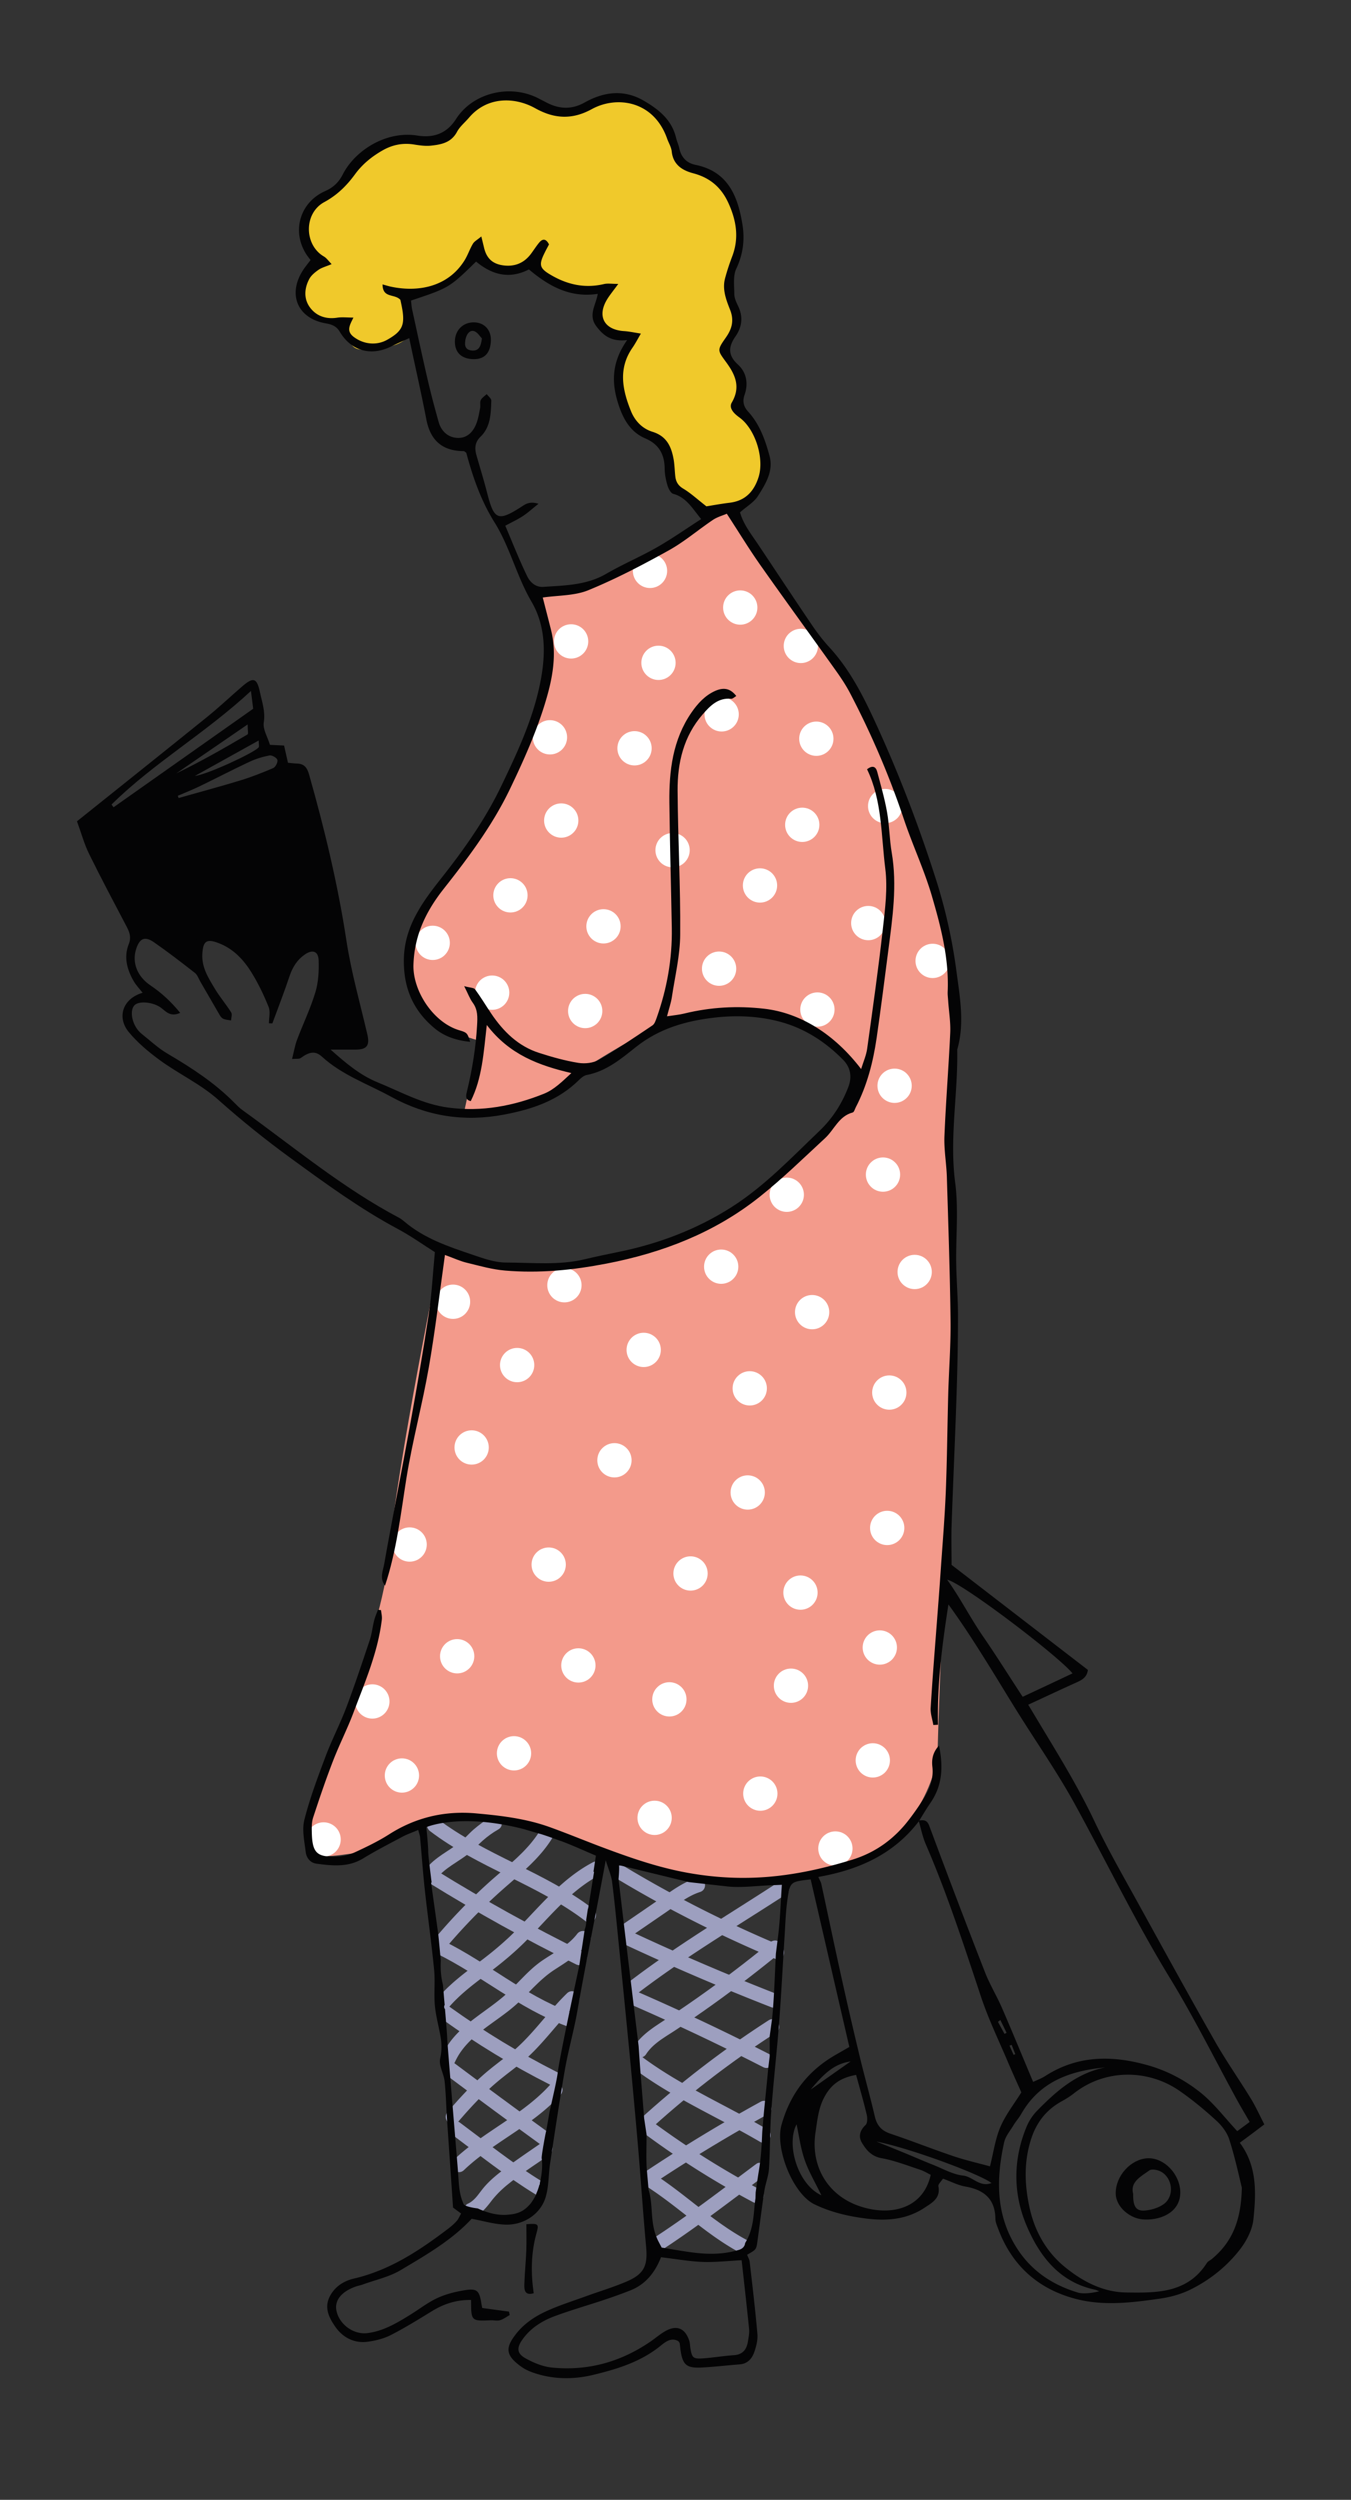
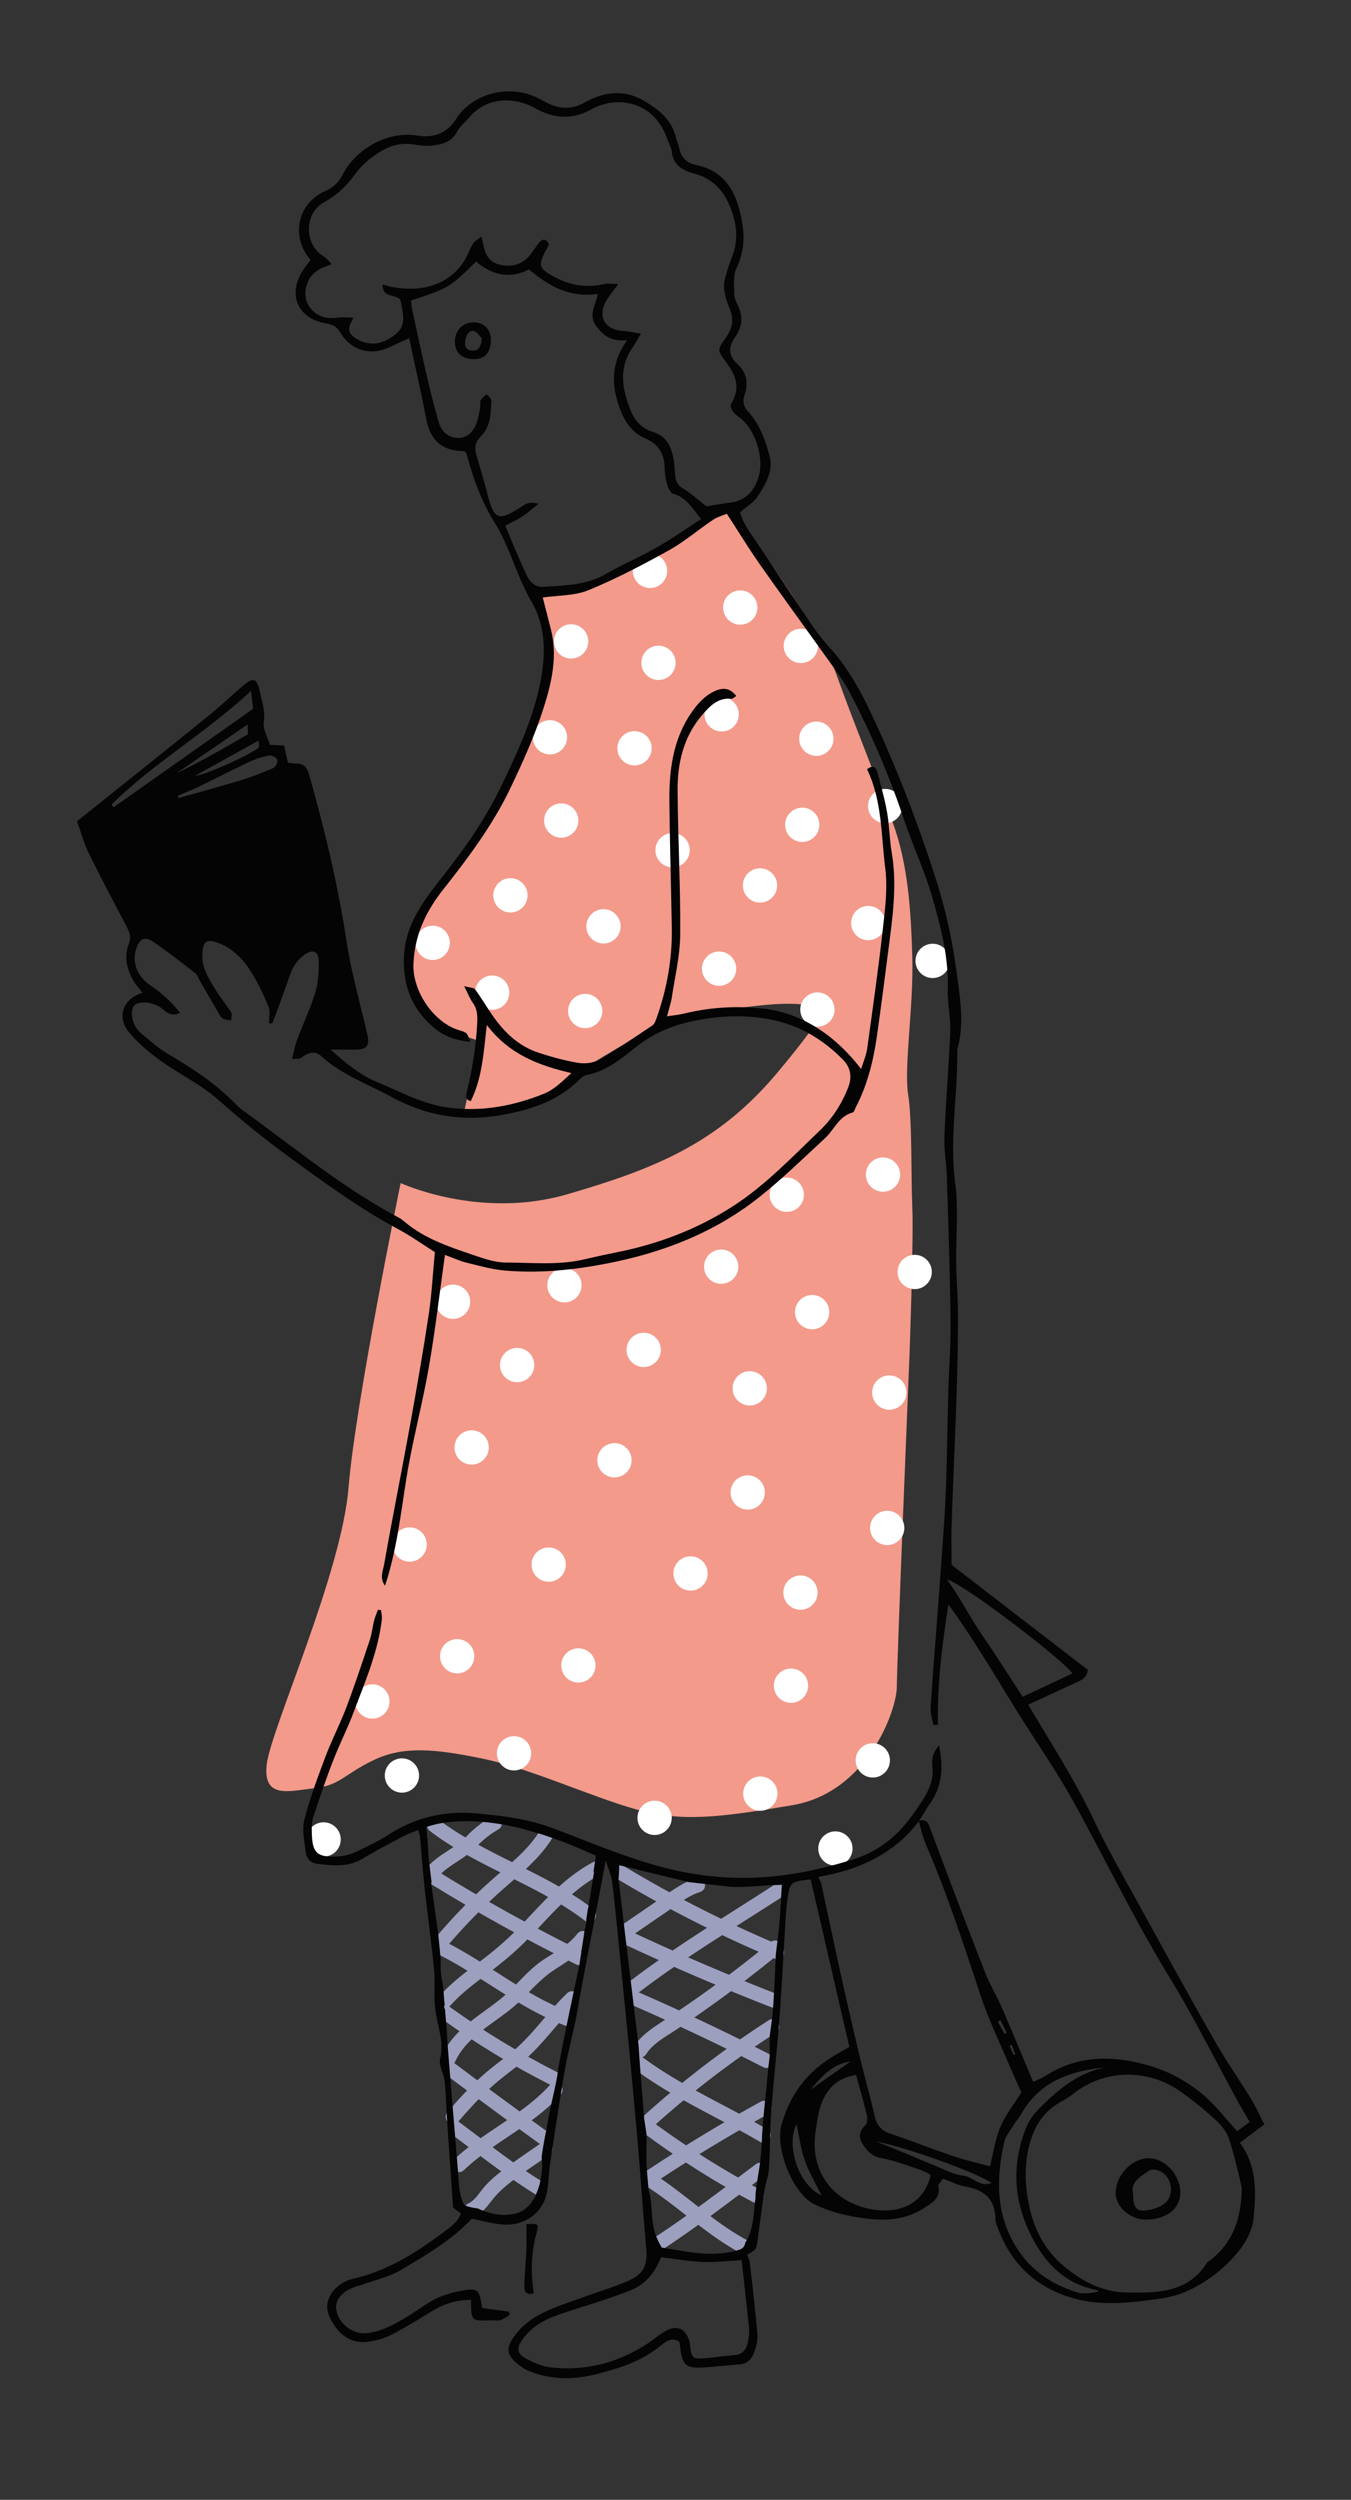
<svg xmlns="http://www.w3.org/2000/svg" width="212" height="392">
  <rect width="100%" height="100%" fill="#333333" stroke="none" />
  <g fill="none" fill-rule="evenodd">
    <g transform="translate(-667 -417)" fill-rule="nonzero">
-       <path d="M751.09 510.28s10.18-.44 16.59-5.09c6.41-4.65 13.94-8.41 13.94-8.41s4.2 7.52 6.41 10.18c2.21 2.65 14.16 19.02 16.59 25.88 2.43 6.86 6.41 16.59 8.85 23.23 2.43 6.64 2.88 13.71 3.1 21.23.22 7.52-1.33 17.25-.66 21.46.66 4.2.44 12.61.66 17.7.22 5.09-.44 23.23-.44 23.23s-1.99 48.22-1.99 51.98c0 3.76-4.65 16.59-16.37 18.58-11.72 1.99-17.47 2.65-24.55.66-7.08-1.99-16.59-6.41-24.11-7.96-7.52-1.55-12.39-1.99-17.03.22-4.64 2.21-5.31 3.98-9.29 4.42-3.98.44-8.18 1.77-7.52-3.76.66-5.53 11.72-29.86 12.83-43.35 1.11-13.49 8.18-47.78 8.18-47.78s12.39 5.75 26.1 1.77 23.67-7.96 32.96-19.02c9.29-11.06 6.41-9.68 6.41-9.68S795.34 572 771 577.31c0 0-13.27 7.3-13.94 8.63-.66 1.33-6.86 4.87-10.84 5.31-3.98.44-6.41.22-6.41.22l2.43-11.28s-11.5-2.43-11.5-12.61c0 0-.44-7.08 4.87-11.06 5.31-3.98 11.72-17.47 13.71-23.23 1.99-5.76 4.42-9.51 3.98-14.38-.45-4.87-2.21-8.63-2.21-8.63z" fill="#F39A8B" />
-       <path d="M786.7 491.48s0 5.53-5.09 5.31c-5.09-.22-5.09 1.33-7.3-1.99-2.21-3.32-.66-3.32-3.1-6.86-2.43-3.54-5.31-2.43-5.97-5.53-.66-3.1-1.99-8.41-.22-10.62l1-1.99s-3.76 1.33-4.31-1.22c-.55-2.55-.66-4.87-.33-5.53.33-.66-1.55.11-4.53-1-2.99-1.11-6.3-3.65-6.3-3.65s-.77 1.88-3.65.88c-2.88-1-4.98-2.1-4.98-2.1s-2.1 2.65-4.09 3.65c-1.99 1-7.19 2.76-7.19 2.76l.88 5.64s-1.22 1.99-3.87 2.1c-2.65.11-4.76 1.44-5.75-.77-1-2.21-.88-2.43-2.21-2.99-1.33-.55-6.08-.66-5.31-4.76.77-4.1 2.32-4.87 2.32-4.87s-3.54-4.31-1.77-6.41c1.77-2.1 2.65-3.76 4.87-5.09 2.21-1.33 3.98-4.98 4.53-5.2.55-.22 1.22-2.21 4.87-2.32 3.65-.11 5.42 1 7.85-.88 2.43-1.88 3.43-4.76 5.53-5.09 2.1-.33 3.54-1.77 6.41-.66 2.88 1.11 5.31 2.88 8.29 1.99 2.99-.88 4.42-2.32 6.86-1.99 2.44.33 5.97 2.43 5.97 2.43l2.76 5.09s-1 1.44 1.33 2.54c2.32 1.11 4.98 1.77 6.19 3.76 1.22 1.99 2.99 4.31 2.99 6.41 0 2.1-1.66 5.64-1.77 7.19-.11 1.55.22 4.87.55 6.3.33 1.44-.44 2.32-.77 3.65s-.55 2.43.44 4.31c1 1.88 1.77 1.44 1.44 3.54-.33 2.1-1.33 1.99-.22 3.65s2.99 3.65 2.99 3.65l.66 6.67z" fill="#F0C92B" />
+       <path d="M751.09 510.28s10.18-.44 16.59-5.09c6.41-4.65 13.94-8.41 13.94-8.41c2.21 2.65 14.16 19.02 16.59 25.88 2.43 6.86 6.41 16.59 8.85 23.23 2.43 6.64 2.88 13.71 3.1 21.23.22 7.52-1.33 17.25-.66 21.46.66 4.2.44 12.61.66 17.7.22 5.09-.44 23.23-.44 23.23s-1.99 48.22-1.99 51.98c0 3.76-4.65 16.59-16.37 18.58-11.72 1.99-17.47 2.65-24.55.66-7.08-1.99-16.59-6.41-24.11-7.96-7.52-1.55-12.39-1.99-17.03.22-4.64 2.21-5.31 3.98-9.29 4.42-3.98.44-8.18 1.77-7.52-3.76.66-5.53 11.72-29.86 12.83-43.35 1.11-13.49 8.18-47.78 8.18-47.78s12.39 5.75 26.1 1.77 23.67-7.96 32.96-19.02c9.29-11.06 6.41-9.68 6.41-9.68S795.34 572 771 577.31c0 0-13.27 7.3-13.94 8.63-.66 1.33-6.86 4.87-10.84 5.31-3.98.44-6.41.22-6.41.22l2.43-11.28s-11.5-2.43-11.5-12.61c0 0-.44-7.08 4.87-11.06 5.31-3.98 11.72-17.47 13.71-23.23 1.99-5.76 4.42-9.51 3.98-14.38-.45-4.87-2.21-8.63-2.21-8.63z" fill="#F39A8B" />
      <path d="M713.98 537.99l6.3 22.73 3.65 19.08-9.95 1.66 3.65-10.78s1.16-6.14-1.33-5.14-3.98 2.49-4.81 4.81c-.83 2.32-1.82 4.65-1.82 4.65s-1.16-4.65-3.15-6.64c-1.99-1.99-3.65-4.31-5.47-4.31-1.82 0-3.32.5-3.15 2.32.17 1.82.17 2.82.17 2.82l-6.64-5.31-2.49-.33-8.13-16.09 2.99-1.99 15.59-3.65 12.11-4.15 2.48.32z" fill="#040405" />
      <circle fill="#FFF" cx="738.74" cy="676.72" r="2.69" />
      <circle fill="#FFF" cx="725.43" cy="683.81" r="2.69" />
      <circle fill="#FFF" cx="747.66" cy="691.94" r="2.69" />
      <circle fill="#FFF" cx="753.1" cy="662.35" r="2.69" />
-       <circle fill="#FFF" cx="772.04" cy="683.48" r="2.69" />
      <circle fill="#FFF" cx="769.72" cy="702.06" r="2.69" />
      <circle fill="#FFF" cx="792.61" cy="666.74" r="2.69" />
      <circle fill="#FFF" cx="806.22" cy="656.6" r="2.69" />
      <circle fill="#FFF" cx="810.53" cy="616.46" r="2.69" />
      <circle fill="#FFF" cx="790.46" cy="604.35" r="2.69" />
      <circle fill="#FFF" cx="791.12" cy="681.34" r="2.69" />
      <circle fill="#FFF" cx="803.96" cy="693.05" r="2.69" />
      <circle fill="#FFF" cx="798.09" cy="706.87" r="2.69" />
      <circle fill="#FFF" cx="786.31" cy="698.26" r="2.69" />
      <circle fill="#FFF" cx="775.36" cy="663.74" r="2.69" />
      <circle fill="#FFF" cx="757.76" cy="678.16" r="2.69" />
      <circle fill="#FFF" cx="741.01" cy="643.98" r="2.69" />
      <circle fill="#FFF" cx="731.28" cy="659.2" r="2.69" />
      <circle fill="#FFF" cx="730.07" cy="695.42" r="2.69" />
      <circle fill="#FFF" cx="717.78" cy="705.45" r="2.69" />
      <circle fill="#FFF" cx="763.42" cy="645.99" r="2.69" />
      <circle fill="#FFF" cx="784.33" cy="651.04" r="2.69" />
      <circle fill="#FFF" cx="768.01" cy="628.68" r="2.69" />
      <circle fill="#FFF" cx="748.15" cy="631.06" r="2.69" />
      <circle fill="#FFF" cx="755.57" cy="618.54" r="2.69" />
      <circle fill="#FFF" cx="738.09" cy="621.13" r="2.69" />
      <circle fill="#FFF" cx="806.55" cy="635.37" r="2.69" />
      <circle fill="#FFF" cx="780.17" cy="615.63" r="2.69" />
      <circle fill="#FFF" cx="794.44" cy="622.76" r="2.69" />
      <circle fill="#FFF" cx="784.65" cy="634.71" r="2.69" />
-       <circle fill="#FFF" cx="807.38" cy="587.26" r="2.69" />
      <circle fill="#FFF" cx="795.27" cy="575.31" r="2.69" />
      <circle fill="#FFF" cx="805.56" cy="601.19" r="2.69" />
      <circle fill="#FFF" cx="792.89" cy="546.34" r="2.69" />
      <circle fill="#FFF" cx="766.57" cy="534.34" r="2.69" />
      <circle fill="#FFF" cx="747.1" cy="557.4" r="2.69" />
      <circle fill="#FFF" cx="758.83" cy="575.54" r="2.69" />
      <circle fill="#FFF" cx="786.26" cy="555.85" r="2.69" />
      <circle fill="#FFF" cx="779.84" cy="568.9" r="2.69" />
      <circle fill="#FFF" cx="744.23" cy="572.66" r="2.69" />
      <circle fill="#FFF" cx="755.07" cy="545.67" r="2.69" />
      <circle fill="#FFF" cx="772.54" cy="550.32" r="2.69" />
      <circle fill="#FFF" cx="761.7" cy="562.26" r="2.69" />
      <circle fill="#FFF" cx="795.1" cy="532.84" r="2.69" />
      <circle fill="#FFF" cx="792.67" cy="518.29" r="2.69" />
      <circle fill="#FFF" cx="813.35" cy="567.68" r="2.69" />
      <circle fill="#FFF" cx="803.25" cy="561.75" r="2.69" />
      <circle fill="#FFF" cx="805.9" cy="543.4" r="2.69" />
      <circle fill="#FFF" cx="770.33" cy="520.94" r="2.69" />
      <circle fill="#FFF" cx="753.3" cy="532.62" r="2.69" />
      <circle fill="#FFF" cx="769" cy="506.52" r="2.69" />
      <circle fill="#FFF" cx="756.62" cy="517.58" r="2.69" />
      <circle fill="#FFF" cx="783.16" cy="512.27" r="2.69" />
      <circle fill="#FFF" cx="780.24" cy="529.02" r="2.69" />
      <circle fill="#FFF" cx="734.9" cy="564.85" r="2.69" />
-       <circle fill="#FFF" cx="805.06" cy="675.35" r="2.69" />
      <path d="M734.48 704.14c7.54 5.75 16.91 8.37 24.43 14.14 1.15.89 2.28-1.08 1.14-1.95-7.52-5.77-16.9-8.4-24.43-14.14-1.16-.88-2.29 1.08-1.14 1.95z" fill="#9D9FBF" />
      <path d="M735.48 711.59c1.36-1.68 3.35-2.6 5.03-3.89.82-.63 1.47-1.39 2.24-2.07.75-.66 1.57-1.26 2.44-1.75 1.27-.71.13-2.67-1.14-1.95-.98.55-1.88 1.23-2.73 1.96-.76.65-1.38 1.43-2.18 2.04-1.76 1.35-3.84 2.31-5.26 4.07-.38.47-.46 1.13 0 1.6.4.38 1.21.46 1.6-.01z" fill="#9D9FBF" />
      <path d="M734.39 712.3c7.46 4.61 15.14 8.87 23.01 12.74 1.3.64 2.45-1.31 1.14-1.95-7.87-3.87-15.55-8.13-23.01-12.74-1.24-.77-2.37 1.18-1.14 1.95zm1.11 11.03c6.96 3.42 12.93 8.62 20.25 11.33 1.37.51 1.96-1.68.6-2.18-7.12-2.64-12.94-7.77-19.71-11.1-1.3-.65-2.45 1.3-1.14 1.95zm.99 10.37c5.33 3.83 10.94 7.23 16.8 10.19 1.3.66 2.44-1.29 1.14-1.95-5.85-2.96-11.47-6.37-16.8-10.19-1.18-.85-2.31 1.11-1.14 1.95zm.67 8.79c4.88 3.65 9.79 7.26 14.72 10.84.5.36 1.26.08 1.55-.41.34-.57.09-1.19-.41-1.55-4.94-3.58-9.84-7.19-14.72-10.84-.49-.37-1.26-.08-1.55.41-.34.57-.08 1.18.41 1.55zm.83 9.28c4.25 3.16 8.42 6.51 12.95 9.28 1.24.76 2.38-1.19 1.14-1.95-4.52-2.77-8.7-6.12-12.95-9.28-.49-.36-1.26-.08-1.55.41-.33.57-.08 1.18.41 1.54z" fill="#9D9FBF" />
      <path d="M736.66 722.79c2.72-3.25 5.66-6.31 8.82-9.14 2.89-2.59 6.02-4.96 8.11-8.3.78-1.24-1.18-2.37-1.95-1.14-2.03 3.24-5.2 5.53-8 8.05a88.248 88.248 0 00-8.58 8.93c-.92 1.11.67 2.71 1.6 1.6zm.58 9.2c1.83-2.18 4.09-3.87 6.36-5.56 2.13-1.6 4.16-3.27 6.03-5.17 3.62-3.67 6.89-7.83 11.53-10.27 1.29-.68.15-2.63-1.14-1.95-4.7 2.47-8.08 6.61-11.72 10.35-1.91 1.96-3.97 3.69-6.17 5.33-2.31 1.72-4.62 3.45-6.49 5.67-.93 1.11.67 2.72 1.6 1.6zm1.17 8.32c1.92-4.19 6.47-6.12 9.72-9.1 1.98-1.81 3.6-3.85 5.88-5.33 2.02-1.31 4.02-2.52 5.49-4.46.88-1.16-1.08-2.29-1.95-1.14-1.44 1.9-3.71 2.93-5.62 4.27-2.21 1.56-3.82 3.7-5.85 5.46-3.36 2.89-7.69 4.93-9.62 9.15-.61 1.32 1.34 2.48 1.95 1.15zm17.57-10.74c-3.19 3.09-5.63 6.9-9.16 9.63-1.33 1.03-2.68 2.03-3.95 3.14-2.04 1.8-3.88 3.8-5.64 5.86-.94 1.1.65 2.71 1.6 1.6 1.76-2.06 3.61-4.07 5.64-5.86 1.23-1.08 2.54-2.05 3.83-3.06 3.57-2.77 6.04-6.59 9.27-9.72 1.06-1-.54-2.6-1.59-1.59zm-2.61 14.3c-4.33 4.82-10.51 7.38-15.17 11.83-1.06 1.01.55 2.6 1.6 1.6 4.66-4.44 10.83-6.99 15.17-11.83.96-1.08-.63-2.68-1.6-1.6zM752 753c-2.25 1.56-4.55 3.09-6.7 4.78-.96.76-1.86 1.58-2.62 2.54-.66.84-1.26 1.8-2.27 2.25-.56.25-.69 1.06-.41 1.55.34.57.99.66 1.55.41 1.09-.49 1.82-1.43 2.53-2.35.73-.95 1.57-1.79 2.5-2.55 2.07-1.69 4.36-3.15 6.56-4.68.5-.35.73-.99.41-1.55-.29-.49-1.04-.75-1.55-.4zm11.86-41.36c7.96 4.78 16.26 8.95 24.82 12.54 1.34.56 1.93-1.63.6-2.18A190.05 190.05 0 01765 709.69c-1.25-.75-2.39 1.2-1.14 1.95zm1.16 10.27c7.56 3.53 15.24 6.82 23.01 9.85 1.36.53 1.94-1.66.6-2.18-7.59-2.97-15.09-6.18-22.47-9.63-1.31-.6-2.46 1.35-1.14 1.96zm.6 9.26c7.15 3.1 14.2 6.43 21.13 9.98 1.29.66 2.44-1.29 1.14-1.95-6.94-3.55-13.99-6.88-21.13-9.98-1.32-.57-2.47 1.38-1.14 1.95zm1.04 10.36c6.08 4.51 13.07 7.51 19.58 11.32 1.26.74 2.4-1.22 1.14-1.95-6.5-3.81-13.5-6.81-19.58-11.32-1.17-.87-2.3 1.09-1.14 1.95zm.85 9.59a134.89 134.89 0 0017.63 11.19c1.28.68 2.43-1.27 1.14-1.95a134.89 134.89 0 01-17.63-11.19c-1.16-.88-2.29 1.08-1.14 1.95zm.98 8.75c5 3.21 9.26 7.47 14.5 10.31 1.28.69 2.42-1.26 1.14-1.95-5.25-2.83-9.5-7.1-14.5-10.31-1.22-.79-2.36 1.17-1.14 1.95z" fill="#9D9FBF" />
      <path d="M766.1 720.57l5.54-3.8c1.64-1.13 3.29-2.46 5.21-3.08 1.38-.44.79-2.62-.6-2.18-2.07.66-3.8 1.97-5.57 3.18-1.91 1.31-3.81 2.62-5.72 3.92-.5.35-.73.99-.41 1.55.3.5 1.05.75 1.55.41zm.72 9.19c7.45-5.73 15.63-10.57 23.5-15.68 1.22-.79.08-2.75-1.14-1.95-7.87 5.12-16.05 9.96-23.5 15.68-1.14.88-.01 2.84 1.14 1.95zm1.57 9.36c1.08-1.67 2.92-2.65 4.54-3.72 1.94-1.28 3.85-2.59 5.74-3.94 3.7-2.64 7.3-5.41 10.82-8.29 1.13-.92-.48-2.52-1.6-1.6a193.092 193.092 0 01-17.1 12.53c-1.66 1.08-3.26 2.19-4.35 3.88-.8 1.22 1.16 2.35 1.95 1.14zm.79 11.65c6.1-5.54 12.64-10.55 19.57-15.01 1.22-.79.09-2.74-1.14-1.95a153.61 153.61 0 00-20.02 15.36c-1.09.98.52 2.58 1.59 1.6zm.19 8.75a251.15 251.15 0 0118.13-10.99c1.28-.7.14-2.65-1.14-1.95-6.2 3.4-12.25 7.07-18.13 10.99-1.2.8-.07 2.76 1.14 1.95zm1.41 10.35c5.53-3.6 10.76-7.66 16.06-11.6.49-.37.73-.97.41-1.55-.28-.49-1.06-.77-1.55-.41-5.29 3.94-10.53 8-16.06 11.6-1.22.8-.09 2.76 1.14 1.96z" fill="#9D9FBF" />
    </g>
    <path d="M69.82 196.79c-.85 6.07-1.52 11.85-2.52 17.58-1.01 5.81-2.57 11.53-3.51 17.35-.91 5.69-1.54 11.42-3.37 16.93-.9-1.14-.32-2.34-.13-3.4 1.28-7.24 2.73-14.45 4.04-21.68 1.05-5.81 2.07-11.63 2.95-17.47.48-3.19.64-6.43.96-9.75-1.87-1.18-3.77-2.54-5.81-3.63-5.95-3.18-11.37-7.15-16.8-11.1-3.92-2.85-7.71-5.9-11.33-9.12-2.88-2.57-6.37-4.13-9.42-6.4-1.67-1.24-3.31-2.62-4.64-4.22-1.99-2.39-.94-5.31 2.14-6.2-.49-.63-1.03-1.18-1.4-1.82-1.05-1.82-1.58-3.78-.78-5.8.42-1.05.15-1.84-.31-2.72-1.99-3.79-4.01-7.58-5.9-11.42-.78-1.58-1.24-3.31-1.91-5.13 6.81-5.45 13.63-10.88 20.42-16.36 1.89-1.53 3.66-3.2 5.5-4.79 1.75-1.51 2.32-1.37 2.8.94.32 1.53.87 3.01.59 4.71-.17 1.05.59 2.25.97 3.51.67.03 1.38.07 2.22.11.2.89.39 1.72.61 2.7.46.04.92.11 1.39.12 1.16.03 1.62.64 1.93 1.75 2.43 8.56 4.5 17.18 5.85 26 .75 4.94 2.13 9.78 3.27 14.66.42 1.77-.01 2.44-1.79 2.45h-3.96c2.47 2.2 4.67 4.03 7.37 5.13 3.65 1.49 7.11 3.45 11.15 3.97 5.23.68 10.18-.26 14.96-2.18 1.58-.63 2.89-1.93 4.3-3.24-5.08-1.19-9.72-2.88-13.27-7.54-.51 4.48-.74 8.38-2.52 11.94-.95-.22-.73-.95-.59-1.54.82-3.39 1.38-6.8 1.58-10.29.08-1.35.14-2.51-.7-3.64-.45-.61-.71-1.37-1.32-2.56.96.26 1.53.24 1.71.5.9 1.22 1.68 2.53 2.53 3.79 1.9 2.82 4.24 5.14 7.56 6.19 2 .64 4.05 1.22 6.12 1.55 1.05.17 2.36.02 3.26-.5 2.87-1.66 5.61-3.53 8.37-5.38.34-.23.5-.77.66-1.2 1.61-4.54 2.45-9.22 2.37-14.05-.11-6.56-.31-13.12-.38-19.67-.06-4.99.52-9.86 3.47-14.14.99-1.43 2.12-2.67 3.72-3.39 1.39-.61 2.41-.36 3.31.8-.27.16-.55.45-.79.43-2.06-.19-3.31 1.1-4.49 2.46-2.98 3.42-3.96 7.58-3.93 11.95.05 7.53.47 15.05.41 22.57-.02 3.28-.82 6.55-1.31 9.82-.13.87-.43 1.72-.76 3 1.09-.17 1.93-.24 2.73-.44 4.13-1.01 8.31-1.23 12.53-.75 5.62.65 10.99 3.94 15.2 9.46.36-1.17.81-2.17.95-3.21.87-6.25 1.76-12.51 2.46-18.78.35-3.12.77-6.35.38-9.43-.66-5.26-.49-10.69-2.86-15.59.88-.68 1.38-.4 1.59.38.56 2.1 1.17 4.21 1.55 6.35.37 2.07.37 4.2.72 6.27.9 5.2.13 10.33-.53 15.46-.59 4.57-1.17 9.14-1.83 13.7-.55 3.77-1.5 7.44-3.27 10.85-.15.29-.26.75-.48.81-2.18.57-2.89 2.69-4.33 4.02-3.39 3.13-6.7 6.37-10.3 9.23-7.05 5.6-15.2 8.75-24.02 10.45-5.29 1.02-10.56 1.55-15.91 1.09-2-.17-3.97-.73-5.93-1.21-1.09-.25-2.12-.74-3.5-1.24zm-27.08-36.31c-.18 0-.36-.01-.54-.01 0-.86.25-1.83-.05-2.57-.74-1.85-1.62-3.68-2.67-5.38-1.24-2.01-2.85-3.74-5.15-4.62-1.93-.75-2.46-.33-2.58 1.68-.12 2.1.93 3.74 1.92 5.39.78 1.32 1.79 2.49 2.61 3.79.19.3 0 .83-.02 1.26-.42-.08-.88-.1-1.26-.28-.26-.12-.46-.45-.62-.73-.98-1.68-1.94-3.36-2.92-5.04-.28-.48-.47-1.09-.88-1.41-2.1-1.64-4.21-3.27-6.4-4.79-1.48-1.03-2.3-.63-2.84 1.13-.64 2.08.22 4.25 2.28 5.63 1.73 1.16 3.22 2.54 4.66 4.3-1.71.77-2.36-.42-3.25-.96-1.27-.77-3.23-.91-3.9-.26-.78.75-.49 2.74.58 4 .16.18.33.36.52.51 1.33 1.05 2.58 2.24 4.03 3.09 3.78 2.22 7.44 4.59 10.53 7.73.4.4.8.81 1.26 1.14 8.06 5.8 15.71 12.2 24.55 16.87.28.15.55.35.8.56 3.15 2.7 7 3.98 10.82 5.27 1.67.57 3.44 1.2 5.17 1.2 4.12.01 8.27.46 12.35-.51 1.73-.41 3.47-.78 5.21-1.13 6.41-1.29 12.42-3.58 17.94-7.11 5.16-3.3 9.34-7.73 13.73-11.92 2-1.91 3.49-4.22 4.5-6.85.64-1.68.3-3.13-.81-4.26-2.75-2.81-6.03-4.93-9.83-5.96-3.36-.91-6.85-1.07-10.35-.67-4.49.52-8.65 1.69-12.32 4.6-2.3 1.83-4.65 3.82-7.74 4.4-.44.08-.87.45-1.21.78-3.25 3.22-7.32 4.59-11.7 5.42-6.3 1.2-12.16.3-17.81-2.8-3.67-2.01-7.67-3.38-10.85-6.29-1.08-.98-2.05-.69-3.31.23-.25.18-.7.09-1.36.15.3-1.17.45-2.12.78-3 .94-2.49 2.11-4.91 2.88-7.46.48-1.59.57-3.35.51-5.02-.05-1.44-.97-1.73-2.17-.9-1.18.81-1.89 1.94-2.36 3.29-.85 2.55-1.81 5.02-2.73 7.51zm13.11 2.16c-.16-1.38-.22-2.68-.48-3.93-1.62-8-3.24-16-4.97-23.97-.82-3.79-1.82-7.54-2.87-11.28-.67-2.37-1.42-2.64-3.78-1.87-4.22 1.38-8.49 2.63-12.68 4.11-4.59 1.62-9.25 2.9-14.02 3.85-2.04.41-2.35 1.18-1.4 3.11 1.28 2.62 2.6 5.21 3.89 7.83.88 1.79 1.74 3.6 2.49 5.14 1.53.71 3.05 1.24 4.36 2.08 1.31.85 2.41 2.02 3.89 3.3.07-.88.12-1.34.14-1.79.15-2.49 1.25-3.35 3.64-2.75.69.17 1.36.52 1.97.9 2.62 1.63 4.52 3.87 5.59 6.79.29.8.69 1.56 1.23 2.73.53-1.52.99-2.56 1.25-3.65.47-1.98 1.6-3.52 3.05-4.85 1.09-1 2.52-1.01 3.4.17.53.71.83 1.74.88 2.65.15 2.8-.68 5.43-1.77 7.99-.53 1.24-1.04 2.49-1.68 4.03 2.77-.21 5.16-.39 7.87-.59zm-16.47-54.29c-7.21 6.68-15.3 11.31-21.88 17.81.11.14.21.29.32.43 7.28-5.13 14.56-10.26 21.91-15.45-.09-.7-.17-1.4-.35-2.79zM27.9 124.79c.04.12.09.24.13.35 3.22-.91 6.45-1.78 9.65-2.75 1.77-.54 3.5-1.22 5.2-1.95.36-.16.75-.93.65-1.28-.1-.34-.86-.77-1.24-.7-1.09.21-2.19.55-3.19 1.02-2.62 1.23-5.18 2.57-7.78 3.82-1.13.55-2.29 1-3.42 1.49zm10.96-11.19c-4.04 2.77-7.62 5.23-11.2 7.68 3.85-1.86 7.53-3.96 11.18-6.11.16-.09.02-.68.02-1.57zm1.73 2.52c-3.37 1.87-6.46 3.59-10.01 5.56 1.83-.19 9.08-3.52 9.98-4.45.16-.16.03-.58.03-1.11zm43.16 243.49c-1.42.41-1.5-.54-1.47-1.43.06-1.77.24-3.54.31-5.31.05-1.36.01-2.73.01-4.09 1.95-.15 1.99-.03 1.56 1.51-.83 3.03-.87 6.13-.41 9.32zM74.33 56.32c-1.88-.02-2.95-1.01-2.95-2.75 0-1.78 1.28-3.06 3.03-3.02 1.59.03 2.67 1.19 2.62 2.83-.05 1.95-.98 2.96-2.7 2.94zm1.29-3.25c-.29-.29-.67-.96-1.21-1.14-.77-.26-1.36.64-1.43 1.79-.06.85.39 1.2 1.11 1.25 1.03.07 1.38-.62 1.53-1.9zm104.11 294.98c-2.34.01-4.61-1.96-4.65-4.04-.06-2.79 2.39-5.48 5.05-5.57 2.58-.08 4.96 2.48 5.08 5.16.13 3.2-2.89 4.52-5.48 4.45zm-1.91-4.01c-.04 2.02.47 2.74 1.93 2.59.99-.1 2.09-.43 2.88-1.01 1.7-1.24 1.4-4.09-.47-5.09-.51-.27-1.42-.46-1.79-.19-1.35.97-3.07 1.82-2.55 3.7z" fill="#040405" fill-rule="nonzero" />
    <path d="M67 287.36c-.05-.49-.08-.83-.08-.83.02.29.05.55.08.83zm30.06 7.28c.33 2.83.6 5.1.93 7.82m10.11-7.32c-3.83-.93-7.33-1.78-10.98-2.67m21.89-217.66c.91-2.92-.52-7.54-3.03-9.35-.89-.64-1.68-1.48-1.18-2.32 1.47-2.5.5-4.46-.96-6.44-1.3-1.76-1.33-1.82.04-3.77.94-1.34 1.31-2.65.67-4.3-.61-1.56-1.27-3.2-.81-4.95.31-1.16.69-2.31 1.12-3.44 1.12-2.92.65-5.69-.61-8.44-1.13-2.44-2.91-3.94-5.54-4.63-1.67-.44-3.12-1.33-3.33-3.39-.07-.7-.49-1.36-.73-2.05-2.11-5.94-7.9-6.75-11.81-4.61-3.05 1.67-5.84 1.56-8.89-.14-3.22-1.8-7.54-1.88-10.39 1.49-.63.74-1.43 1.38-1.88 2.22-.91 1.7-2.48 1.99-4.09 2.16-.87.09-1.78-.04-2.65-.18-1.76-.29-3.37.04-4.91.91-1.71.97-3.2 2.17-4.36 3.77-1.3 1.78-2.81 3.27-4.81 4.35-3.24 1.75-3.19 6.71-.05 8.54.41.24.7.68 1.2 1.19-.89.37-1.53.53-2.04.88-.57.39-1.17.88-1.48 1.47-.76 1.44-.87 3.07.09 4.4.99 1.37 2.51 1.93 4.28 1.65.77-.12 1.57-.02 2.57-.02-.52 1.12-1.21 2.11.07 3.05 1.53 1.14 3.55 1.38 5.23.43 2.28-1.28 2.77-2.21 2.39-4.64-.1-.62-.24-1.24-.32-1.62-.9-1-2.79-.2-2.8-2.42.58.16.88.25 1.17.32 4.06.92 9 .28 11.72-4.13.5-.82.81-1.76 1.3-2.58.24-.39.72-.63 1.31-1.13.2.83.32 1.28.42 1.74.39 1.65 1.3 2.53 2.92 2.78 1.74.26 3.21-.24 4.32-1.63.51-.63.92-1.34 1.44-1.95.57-.67 1.1-.55 1.52.31-.21.39-.44.81-.65 1.24-1.03 2.04-.82 2.54 1.12 3.65 2.58 1.47 5.26 2.01 8.18 1.32.55-.13 1.17-.02 2.22-.02-.76 1.05-1.31 1.7-1.75 2.42-1.61 2.65-.46 4.77 2.63 4.98.81.05 1.62.23 2.67.39-.58.97-.91 1.61-1.31 2.2-2.27 3.26-1.61 6.58-.26 9.93.65 1.6 1.83 2.79 3.39 3.27 2.25.69 2.96 2.34 3.32 4.34.16.87.16 1.77.26 2.66.1.84.45 1.44 1.25 1.92 1.11.66 2.08 1.57 3.63 2.77.76-.12 2.17-.37 3.59-.54 2.51-.31 3.89-1.8 4.6-4.06zm29.61 172.92c2.07 2.85 3.64 6 5.64 8.9 2.09 3.03 4.05 6.15 6.21 9.47 2.72-1.28 5.16-2.43 7.82-3.67-2.23-2.78-17.44-14.3-19.67-14.7zm-20.22 46.63c.24.54.41.8.47 1.08 1.09 5.03 2.15 10.08 3.26 15.11.91 4.08 1.86 8.15 2.83 12.22.74 3.06 1.6 6.1 2.31 9.16.33 1.41 1.05 2.22 2.44 2.69 3.29 1.11 6.53 2.39 9.82 3.5 1.88.63 3.83 1.07 5.81 1.62.55-2.18.83-4.3 1.64-6.19.83-1.93 2.18-3.64 3.28-5.41-.72-1.62-1.43-3.16-2.09-4.72-1.44-3.42-3.08-6.78-4.25-10.3-2.68-8.05-5.29-16.12-8.67-23.92-.49-1.14-.73-2.39-1.08-3.59-3.9 5.15-9.36 7.63-15.77 8.75z" />
    <path d="M105.65 77.43c-.4-.11-.76-.82-.91-1.32-.25-.85-.43-1.75-.44-2.63-.03-2.26-.91-3.83-3.06-4.75-2.15-.91-3.3-2.76-4.05-4.9-1.21-3.44-1.38-6.8 1.22-10.51-2.5.28-3.71-.69-4.82-2.15-1.35-1.78-.07-3.34.21-5.1-4.42.67-7.75-1.27-10.8-3.83-3.11 1.59-5.82.82-8.29-1.23-4.22 4.1-4.22 4.1-10.21 6.11.05.45.07.92.17 1.38.81 3.71 1.6 7.41 2.46 11.11.51 2.19 1.1 4.37 1.7 6.54.44 1.58 1.63 2.56 3.19 2.51 1.5-.04 2.42-1.2 2.86-2.62.21-.69.34-1.41.47-2.12.07-.4-.06-.87.1-1.2.19-.37.61-.63.93-.93.25.35.73.7.72 1.04-.08 2.02-.1 4.1-1.7 5.65-.88.85-.95 1.81-.64 2.88.57 2.02 1.2 4.03 1.72 6.07 1.04 4.07 1.68 4.36 5.18 2.13.72-.46 1.37-1.03 2.84-.57-1.02.81-1.69 1.42-2.44 1.92-.79.52-1.66.92-2.77 1.52 1.16 2.7 2.21 5.39 3.46 7.97.43.89 1.3 1.71 2.51 1.62 3.38-.23 6.78-.24 9.87-2.05 2.58-1.5 5.36-2.67 7.95-4.15 2.37-1.36 4.61-2.94 6.94-4.45-1.39-1.68-2.32-3.39-4.37-3.94zm50.95 239.62c.34.63.69 1.26 1.03 1.89.11-.06.22-.11.32-.17-.32-.67-.65-1.34-.97-2.01-.13.09-.26.19-.38.29zm1.81 3.72c.22.48.43.97.65 1.45.09-.04.17-.07.26-.11-.19-.49-.38-.97-.57-1.46-.11.05-.23.08-.34.12zm-56.96 13.92c0 1.89-.07 3.58.02 5.27m8.81 14.74c-2.09-.08-4.16-.46-6.56-.74-.93 2.35-2.38 4.24-4.78 5.19-1.35.54-2.71 1.03-4.09 1.48-2.6.87-5.25 1.62-7.81 2.57-1.99.74-3.79 1.86-5.05 3.64-.96 1.36-.89 2.23.53 3.01 1.25.68 2.67 1.27 4.06 1.41 5.68.57 10.89-.89 15.58-4.14.73-.51 1.41-1.1 2.18-1.54 1.79-1.03 3.12-.52 3.79 1.41.13.37.12.79.19 1.19.26 1.57.43 1.75 2.03 1.64 1.61-.11 3.21-.39 4.82-.5 1.4-.1 1.99-.92 2.19-2.16.1-.64.24-1.3.18-1.93-.36-3.61-.78-7.21-1.18-10.8-2.08.1-4.09.34-6.08.27zm6.62-2.96c1.48-2.39 1.3-4.88 1.63-7.01M100.4 323.7c.24 3.08.46 5.78.67 8.48m20.11-15.81c.3-3.18.38-6.37.57-10.01m69.18 26.22c-1.84-1.69-3.78-3.3-5.83-4.72-4.96-3.43-11.66-3.44-16.51.35-.63.49-1.33.93-2.03 1.32-2.47 1.37-4 3.43-4.82 6.12-1.1 3.6-.94 7.18-.11 10.79.82 3.58 2.65 6.71 5.39 8.97 2.72 2.25 5.99 4.02 9.68 4.07 4.77.07 9.65.15 12.7-4.64.16-.26.51-.39.76-.6 3.12-2.59 4.61-5.94 4.72-11.2-.44-1.74-1.06-4.66-1.94-7.49-.35-1.1-1.15-2.18-2.01-2.97zm-48.98 5.04c1.49.61 2.97 1.26 4.46 1.85 1.56.62 3.11 1.52 4.73 1.69 1.51.16 2.59 1.86 4.44 1.16-1.76-1.38-12.76-5.47-18.06-6.51 1.48.61 2.96 1.21 4.43 1.81z" />
    <path d="M161.09 348.97c-2.12-5.01-2.13-10.43.07-15.61.37-.87.95-1.71 1.61-2.39 3.01-3.09 6.22-5.9 10.66-6.77-5.42.52-10.23 2.17-13.14 7.25-.36.63-.86 1.18-1.23 1.8-.53.88-1.27 1.73-1.48 2.7-1.26 5.76-1.34 11.39 2.02 16.62 2.3 3.58 5.59 5.73 9.58 6.94.79.24 2.38.06 3.32-.23-.26-.09-.47-.2-.7-.25-5.61-1.18-8.72-5.35-10.71-10.06zm-22.7-10.52c-1.58-.28-2.41-1.24-3.11-2.4-.61-1.01-.36-1.95.55-2.81.3-.29.31-1.09.19-1.6-.48-2.03-1.07-4.03-1.67-6.26-2.33.42-3.78 1.38-4.85 3.24-1.06 1.84-1.22 3.78-1.52 5.78-.86 5.69 2.33 10.67 8.38 11.97 4.39.94 8.62-.53 9.7-5.32-.53-.26-1.08-.6-1.67-.8-1.99-.65-3.96-1.44-6-1.8zm-11.19-10.77c2.33-1.64 4.31-3.03 6.28-4.42-2.73.37-4.4 2.18-6.28 4.42zm-5.08-24.35c.31-2.53.38-5.1.56-7.78-.68.03-1.15.06-1.62.07-2.42.08-4.88.46-7.26.15m11.2 37.35c-1.68 3.16.17 9.42 3.89 11.13-1.02-2.13-2.03-3.8-2.64-5.6-.63-1.86-.88-3.85-1.25-5.53zm-25.63-19.16c.29 2.42.54 4.43.83 6.86m3.62 31.62c4.26.66 7.92 1.61 12.11.36" />
    <path d="M144.19 285.61c.01-.01.02-.02.02-.03.02-.03.03-.06.05-.08-.03 0-.07.01-.1.01.01.03.02.06.03.1z" fill="#040405" fill-rule="nonzero" />
    <path d="M198.4 333.13c-.76-1.47-1.35-2.79-2.1-4.02-1.86-3.03-3.91-5.95-5.67-9.04-4-7.03-7.9-14.12-11.8-21.2-2.42-4.4-4.94-8.75-7.09-13.28-2.36-4.99-5.21-9.68-8.05-14.38l-2.34-3.89c2.61-1.2 5.01-2.34 7.44-3.43.91-.41 1.77-.8 1.92-2.03-7.19-5.53-14.37-11.07-21.39-16.47 0-2.26-.06-4.27.01-6.29.23-6.64.54-13.27.76-19.91.14-4.29.24-8.58.24-12.87 0-2.75-.24-5.5-.28-8.25-.06-4.21.38-8.48-.16-12.62-.92-7.01.45-13.91.32-20.86 1.19-4.1.41-8.25-.12-12.27-.65-4.95-1.76-9.9-3.29-14.65-2.62-8.16-5.67-16.17-9.25-23.98-1.99-4.35-4.11-8.6-7.39-12.17-.98-1.06-1.87-2.22-2.69-3.42-2.86-4.21-5.66-8.47-8.49-12.7-1.11-1.66-2.36-3.23-2.85-5.06 1.05-.93 2.19-1.58 2.81-2.56 1.19-1.88 2.46-3.9 1.82-6.27-.67-2.5-1.55-4.97-3.34-6.94-.75-.82-.94-1.63-.58-2.66.63-1.78.28-3.53-1.03-4.73-1.64-1.49-1.5-2.83-.4-4.42 1.05-1.52 1.23-3.1.4-4.8-.28-.57-.57-1.22-.58-1.84-.01-1.35-.22-2.87.32-4.01 1.07-2.25 1.33-4.56.96-6.87-.71-4.42-2.24-8.35-7.38-9.39-1.39-.28-2.25-1.2-2.54-2.62-.12-.55-.37-1.07-.5-1.62-.68-2.85-2.76-4.48-5.11-5.84-3.12-1.8-6.25-1.37-9.25.31-2.04 1.14-4 1.03-5.99-.01-.43-.23-.87-.45-1.3-.67-4.41-2.25-10.24-.87-12.89 3.28-1.49 2.33-3.61 2.97-6.05 2.58-4.91-.79-9.79 2.33-11.71 6.09-.62 1.22-1.47 2.04-2.73 2.6-4.39 1.93-5.49 7.16-2.32 10.82-.43.58-.9 1.13-1.28 1.74-2.33 3.78-.7 7.44 3.67 8.2.91.16 1.65.41 2.18 1.3 1.8 3.03 4.9 3.89 8.05 2.33.9-.45 1.82-.84 2.86-1.32.14.69.24 1.15.34 1.62.79 3.72 1.63 7.43 2.35 11.16.63 3.26 2.51 4.93 5.84 4.94.13 0 .27.16.42.26 1.02 3.81 2.31 7.52 4.43 10.91 2.44 3.91 3.47 8.45 5.81 12.45 2.46 4.21 2.22 9.02 1.15 13.7-1.23 5.4-3.58 10.37-5.96 15.32-2.47 5.12-5.71 9.72-9.23 14.18-3.04 3.85-6 7.72-6 13.14 0 4.43 1.57 7.85 4.84 10.56 1.53 1.27 3.43 1.91 5.57 2.11-.45-1.36-.43-1.43-1.73-1.82-4.09-1.23-7.29-6.2-7.17-10.25.14-4.65 1.97-8.4 4.74-11.91 3.9-4.94 7.67-9.97 10.42-15.7 2.14-4.45 4.15-8.94 5.57-13.67 1.1-3.66 1.81-7.39.86-11.23-.42-1.69-.86-3.37-1.3-5.09 2.4-.35 4.98-.26 7.16-1.15 4.32-1.77 8.5-3.96 12.59-6.23 2.46-1.36 4.64-3.24 6.98-4.81.66-.44 1.48-.66 2.15-.95 1.92 2.94 3.55 5.63 5.37 8.2 3.87 5.49 7.83 10.91 11.73 16.38.79 1.11 1.56 2.26 2.2 3.47 3.35 6.39 6.19 12.99 8.48 19.83 1.36 4.06 3.2 7.96 4.4 12.06 1.43 4.88 2.71 9.85 2.48 15.03-.02.48.05.96.08 1.44.11 1.67.4 3.35.32 5.02-.25 5.41-.69 10.81-.91 16.21-.08 2.09.31 4.2.38 6.3.23 7.53.49 15.06.58 22.59.05 3.8-.25 7.6-.36 11.4-.14 5.18-.18 10.37-.39 15.55-.18 4.26-.54 8.51-.83 12.76-.15 2.25-.33 4.5-.5 6.75-.36 4.76-.75 9.52-1.04 14.28-.05.88.27 1.78.42 2.67.24-.01.49-.02.73-.04-.14-6.32.65-12.54 1.64-18.86 2.37 3.25 4.48 6.58 6.56 9.92 1.45 2.33 2.86 4.68 4.32 7.01 3 4.8 6.26 9.47 8.98 14.43 4.98 9.08 9.5 18.4 14.91 27.25 3.8 6.21 7.04 12.75 10.54 19.14.61 1.11 1.27 2.2 1.96 3.4-.74.55-1.35 1-1.95 1.44-1.97-2.11-3.64-4.34-5.74-6.03-2.51-2.01-5.36-3.51-8.57-4.38-5.58-1.52-10.85-1.43-15.84 1.78-.58.37-1.24.61-1.88.91-1.67-3.97-3.23-7.78-4.87-11.56-.84-1.93-1.95-3.74-2.71-5.7-2.97-7.61-5.87-15.24-8.72-22.9-.36-.97-.9-.9-1.57-.84-.02.03-.03.06-.05.08-.01.01-.02.02-.02.03.35 1.2.59 2.45 1.08 3.59 3.38 7.8 5.99 15.86 8.67 23.92 1.17 3.52 2.8 6.88 4.25 10.3.66 1.56 1.37 3.1 2.09 4.72-1.1 1.77-2.45 3.48-3.28 5.41-.81 1.89-1.09 4.01-1.64 6.19-1.99-.54-3.93-.98-5.81-1.62-3.29-1.11-6.52-2.4-9.82-3.5-1.39-.47-2.11-1.28-2.44-2.69-.71-3.07-1.57-6.1-2.31-9.16-.98-4.07-1.93-8.14-2.83-12.22-1.12-5.03-2.17-10.07-3.26-15.11-.06-.28-.23-.54-.47-1.08 6.41-1.12 11.87-3.6 15.79-8.75l-.03-.1c.04 0 .07-.01.1-.01.58-.94 1.14-1.89 1.76-2.79 1.84-2.68 2.02-5.58 1.32-8.96-1.03 1.14-1.16 2.24-1.04 3.34.22 1.9-.46 3.51-1.41 5.04a41.27 41.27 0 01-2.22 3.19c-2.31 3.04-5.24 5.19-8.93 6.33-3.48 1.07-6.99 1.92-10.62 2.41-5.69.77-11.26.53-16.88-.68-3.97-.86-7.76-2.19-11.54-3.6-2.86-1.07-5.69-2.25-8.57-3.28-3.69-1.31-7.58-1.76-11.44-2.11-4.89-.44-9.47.62-13.66 3.3-1.7 1.08-3.54 1.97-5.37 2.81-.86.39-1.86.61-2.81.65-3.14.14-3.85-.56-3.93-3.74-.02-.8-.03-1.66.22-2.4.98-2.99 1.99-5.97 3.13-8.9.99-2.56 2.25-5.02 3.21-7.58 1.79-4.76 3.83-9.45 4.43-14.56.05-.47-.08-.96-.13-1.45-.16-.02-.33-.03-.49-.05-.2.56-.45 1.11-.59 1.68-.26 1.02-.36 2.08-.69 3.07-1.18 3.52-2.35 7.05-3.66 10.52-1 2.64-2.31 5.15-3.3 7.79-1.22 3.25-2.45 6.51-3.3 9.87-.4 1.57.01 3.37.21 5.04.11.9.69 1.71 1.7 1.84 2.5.33 4.97.6 7.32-.83 1.99-1.22 4.09-2.29 6.15-3.39.75-.4 1.57-.68 2.49-1.07.15.58.27.87.29 1.17.25 2.74.44 5.48.74 8.21.46 4.18 1.05 8.35 1.46 12.53.18 1.83-.04 3.69.11 5.52.13 1.56.55 3.1.84 4.65.24 1.25.3 2.43 0 3.76-.25 1.09.57 2.37.7 3.59.21 1.99.24 3.99.38 5.99.31 4.58.63 9.16.94 13.79.36.27.79.59 1.27.94-.27.47-.42.86-.68 1.15-.37.42-.8.8-1.25 1.15-4.53 3.45-9.22 6.58-14.9 7.9-1.49.35-2.83 1.14-3.67 2.59-1.09 1.89-.25 3.52.76 4.97 1.16 1.67 2.93 2.61 5.02 2.35 1.26-.16 2.58-.49 3.7-1.06 2.23-1.14 4.36-2.47 6.49-3.77 1.88-1.15 3.87-1.77 6.09-1.72.01 3.31.01 3.31 3.09 3.18.49-.02 1.01.12 1.45-.01.54-.16 1.02-.53 1.52-.81-.04-.18-.07-.36-.11-.54l-4.2-.57c-.05-.29-.11-.52-.14-.76-.32-2-.69-2.35-2.71-2.01-1.42.24-2.87.6-4.17 1.2-1.46.67-2.75 1.68-4.13 2.54-2.14 1.33-4.29 2.64-6.85 2.97-2.19.28-4.43-1.36-4.87-3.5-.34-1.61.76-3 3.02-3.8.38-.13.79-.2 1.16-.34 1.97-.72 4.1-1.17 5.88-2.23 4-2.38 8.07-4.72 11.15-8.06 1.84.34 3.58.87 5.33.92 2.92.08 5.53-1.71 6.3-4.36.49-1.67.42-3.49.68-5.23.74-4.86 1.46-9.73 2.3-14.58.55-3.17 1.45-6.26 2-9.44 1.04-5.97 2.24-11.91 3.37-17.86.34-1.8.68-3.6 1.06-5.67.41 1.36.88 2.39 1.01 3.45.43 3.45.75 6.9 1.1 10.36.55 5.54 1.11 11.08 1.64 16.62.48 5.06.95 10.13 1.38 15.2.42 5 .75 10 1.21 14.99.27 2.94-.3 4.26-3.06 5.44-2.08.89-4.26 1.54-6.38 2.31s-4.3 1.45-6.34 2.4c-1.82.85-3.48 1.98-4.76 3.67-1.55 2.05-1.52 3.21.95 4.98.58.42 1.27.73 1.95.96 3.07 1.04 6.2 1.07 9.33.32 3.79-.91 7.49-2.05 10.6-4.58.76-.62 1.69-1.34 2.77-.7.11.16.19.22.2.29.05.32.08.64.12.96.32 2.42.91 2.99 3.26 2.88 2.02-.1 4.03-.34 6.05-.5 1.23-.09 1.92-.9 2.28-1.92.31-.9.57-1.91.49-2.84-.32-3.78-.78-7.55-1.21-11.32-.04-.38-.27-.74-.4-1.11 1.41-.8 1.43-.8 1.61-2.07.37-2.64.69-5.29 1.09-7.93.18-1.18.66-2.33.73-3.51.19-2.96.13-5.93.35-8.89.34-4.68.88-9.34 1.24-14.01.35-4.52.57-9.05.86-13.57.12-1.94.18-3.89.46-5.81.4-2.71.47-2.7 3.63-3.07 2.02 8.74 4.04 17.51 6.07 26.28-.86.49-1.48.85-2.11 1.21-4.36 2.49-7.17 6.12-8.53 10.99-1.06 3.79 1.81 10.87 5.19 12.49 2.63 1.26 5.33 1.87 8.13 2.22 3.19.4 6.32.16 9.12-1.7 1.23-.81 2.53-1.5 2.17-3.37-.06-.33.45-.76.72-1.19 1.25.45 2.36 1.04 3.53 1.24 2.91.51 4.65 1.93 4.7 5.06.01.55.26 1.1.46 1.63 2.16 5.73 6.28 9.39 12.13 10.92 4.37 1.15 8.85.59 13.26-.04 1.58-.23 3.2-.67 4.64-1.36 3.08-1.5 5.78-3.64 7.87-6.33 1.05-1.35 1.97-3.12 2.13-4.78.42-4.1.61-8.29-2.14-11.97 1.32-.97 2.51-1.86 3.85-2.88zm-95.32-247.3c-2.59 1.48-5.37 2.65-7.95 4.15-3.1 1.8-6.49 1.82-9.87 2.05-1.21.08-2.07-.73-2.51-1.62-1.26-2.59-2.31-5.27-3.46-7.97 1.12-.6 1.98-1 2.77-1.52.75-.49 1.42-1.11 2.44-1.92-1.47-.46-2.12.11-2.84.57-3.49 2.22-4.14 1.93-5.18-2.13-.52-2.04-1.14-4.05-1.72-6.07-.3-1.08-.24-2.03.64-2.88 1.6-1.55 1.62-3.63 1.7-5.65.01-.34-.47-.69-.72-1.04-.32.3-.74.56-.93.93-.17.33-.04.8-.1 1.2-.13.71-.25 1.43-.47 2.12-.44 1.42-1.36 2.58-2.86 2.62-1.56.04-2.75-.93-3.19-2.51-.61-2.17-1.19-4.34-1.7-6.54-.86-3.69-1.65-7.4-2.46-11.11-.1-.46-.12-.94-.17-1.38 5.99-2 5.99-2 10.21-6.11 2.47 2.05 5.18 2.82 8.29 1.23 3.05 2.56 6.39 4.5 10.8 3.83-.28 1.76-1.56 3.32-.21 5.1 1.11 1.46 2.33 2.43 4.82 2.15-2.61 3.71-2.43 7.07-1.22 10.51.75 2.14 1.9 3.98 4.05 4.9 2.15.91 3.04 2.49 3.06 4.75.01.88.19 1.78.44 2.63.15.5.51 1.21.91 1.32 2.05.56 2.98 2.26 4.38 3.96-2.34 1.5-4.58 3.08-6.95 4.43zm7.77-6.43c-1.54-1.2-2.51-2.11-3.63-2.77-.8-.48-1.16-1.08-1.25-1.92-.1-.88-.11-1.78-.26-2.66-.36-2-1.07-3.64-3.32-4.34-1.57-.48-2.75-1.67-3.39-3.27-1.35-3.35-2.01-6.67.26-9.93.41-.59.74-1.23 1.31-2.2-1.05-.16-1.85-.34-2.67-.39-3.1-.21-4.24-2.34-2.63-4.98.44-.72.99-1.37 1.75-2.42-1.05 0-1.66-.11-2.22.02-2.92.69-5.6.15-8.18-1.32-1.95-1.11-2.15-1.61-1.12-3.65.21-.43.44-.84.65-1.24-.43-.86-.95-.98-1.52-.31-.52.61-.94 1.32-1.44 1.95-1.11 1.38-2.58 1.89-4.32 1.63-1.63-.25-2.53-1.13-2.92-2.78-.11-.46-.22-.91-.42-1.74-.59.5-1.07.74-1.31 1.13-.5.82-.8 1.77-1.3 2.58-2.72 4.41-7.67 5.04-11.72 4.13-.3-.07-.59-.16-1.17-.32.01 2.22 1.9 1.42 2.8 2.42.08.38.22 1 .32 1.62.38 2.42-.11 3.36-2.39 4.64-1.69.95-3.7.71-5.23-.43-1.28-.95-.6-1.94-.07-3.05-1 0-1.8-.1-2.57.02-1.77.27-3.29-.28-4.28-1.65-.96-1.33-.85-2.96-.09-4.4.31-.59.91-1.08 1.48-1.47.51-.35 1.15-.51 2.04-.88-.5-.51-.79-.95-1.2-1.19-3.14-1.82-3.19-6.79.05-8.54 2-1.08 3.51-2.57 4.81-4.35 1.17-1.6 2.65-2.8 4.36-3.77 1.53-.87 3.15-1.19 4.91-.91.87.14 1.78.27 2.65.18 1.61-.17 3.18-.46 4.09-2.16.45-.84 1.25-1.48 1.88-2.22 2.85-3.36 7.17-3.28 10.39-1.49 3.05 1.7 5.84 1.81 8.89.14 3.91-2.14 9.7-1.33 11.81 4.61.24.69.66 1.35.73 2.05.22 2.06 1.67 2.95 3.33 3.39 2.63.69 4.41 2.18 5.54 4.63 1.27 2.76 1.73 5.52.61 8.44a35.38 35.38 0 00-1.12 3.44c-.46 1.75.2 3.39.81 4.95.64 1.65.27 2.96-.67 4.3-1.37 1.95-1.34 2-.04 3.77 1.46 1.97 2.43 3.93.96 6.44-.49.84.29 1.68 1.18 2.32 2.52 1.81 3.95 6.43 3.03 9.35-.71 2.26-2.09 3.75-4.57 4.04-1.45.18-2.86.44-3.62.56zm43.42 177.22c-2.01-2.9-3.58-6.04-5.64-8.9 2.23.4 17.44 11.93 19.67 14.69-2.65 1.25-5.1 2.4-7.82 3.67-2.17-3.3-4.12-6.43-6.21-9.46zm3.36 62.32c-.34-.63-.69-1.26-1.03-1.89.13-.1.26-.2.38-.29.32.67.65 1.34.97 2.01-.1.06-.21.11-.32.17zm1.43 3.29c-.22-.48-.43-.97-.65-1.45.11-.04.23-.08.34-.12.19.49.38.97.57 1.46-.09.03-.17.07-.26.11zm-74.07-34.59c.91.29 1.86.63 2.85 1 .16.04.31.1.47.16 1.64.62 3.24 1.36 5.2 2.19l-.38 2.51c.03.01.06.03.09.04-.29 1.82-.59 3.64-.93 5.76-.01-.01-.02-.01-.03-.02l-.27 1.77c.02.57-.06 1.07-.23 1.49l-.87 5.75s-3.02 13.92-3.36 16.65c-.15 1.22-.72 3.68-1.29 6.19-.18 1.04-.34 1.98-.54 3.09-.04-.03-.76 3.87-.7 4.22.14.84.09 2.33-.28 3.85-.01.1-.01.19-.02.29-.02-.01-.03-.02-.04-.03-.13.49-.3.98-.51 1.45.06.05-.64 1.35-1.12 1.8-.27.3-.57.56-.9.78-.65.43-1.42.63-2.2.69-1.44.19-3.08-.11-4.87-.92-.06-.02-.09-.04-.09-.04s-2.2-.24-2.25-.77c-.71-1.54-.71-3.21-.84-4.84-.05-.89-1.7-20.35-1.7-20.99 0-.38-.15-2.28-.35-4.67-.15-.09-.19-.5-.05-.62-.09-1.01-.18-2.09-.27-3.16-.31-1.24-.41-2.47-.34-3.8-.18-2.02-.34-3.65-.41-4.25-.41-2.97-.76-5.47-1.11-7.96.03-.02.05-.05.08-.07-.29-2.3-.53-4.29-.53-4.74 0-.71-.13-2.17-.22-3.09-.03-.28-.05-.54-.08-.83 0 0 5.27-2.32 15.46.35.16.06 2.63.77 2.63.77zm12.13 4.83c3.65.89 7.15 1.74 10.98 2.67l5.71.64c2.37.31 4.83-.07 7.26-.15l1.62-.07c-.18 2.68-.26 5.24-.56 7.78l-.38 3.03c-.18 3.64-.27 6.83-.57 10.01l-.4 2.92v3.15l-.25 2.07c-.13 1.67-.66 6.49-.79 8.29l-.12 1.4c-.05.94-.07 1.75-.13 2.55-.24 3.24-.33 2.73-.91 7.04l-.03.94c-.33 2.13-.15 4.62-1.63 7.01 0 0 0 .78-.98 1.06-4.18 1.25-7.85.3-12.11-.36l-.56-1.07c-1.36-2.78-.7-5.5-1.49-7.98l-.3-3.43c-.09-1.68-.02-3.38-.02-5.27l-.38-2.51c-.21-2.7-.43-5.4-.67-8.48l-.2-2.88c-.29-2.43-.54-4.43-.83-6.86l-1.39-11.49c-.32-2.72-.59-5-.93-7.82 0-.02.17-1.74.06-2.19zm20.43 72.76c.06.63-.08 1.29-.18 1.93-.2 1.24-.79 2.06-2.19 2.16-1.61.11-3.21.38-4.82.5-1.6.11-1.78-.07-2.03-1.64-.06-.4-.06-.82-.19-1.19-.67-1.94-2.01-2.45-3.79-1.41-.77.44-1.45 1.03-2.18 1.54-4.7 3.25-9.9 4.71-15.58 4.14-1.39-.14-2.82-.73-4.06-1.41-1.42-.77-1.5-1.65-.53-3.01 1.26-1.77 3.06-2.9 5.05-3.64 2.57-.95 5.21-1.7 7.81-2.57 1.38-.46 2.74-.95 4.09-1.48 2.4-.96 3.85-2.84 4.78-5.19 2.4.29 4.47.66 6.56.74 1.99.07 4-.17 6.09-.27.39 3.59.81 7.19 1.17 10.8zm15.93-41.97c-1.98 1.39-3.95 2.78-6.28 4.42 1.88-2.24 3.55-4.05 6.28-4.42zm-8.48 9.86c.36 1.68.62 3.67 1.25 5.53.61 1.8 1.61 3.47 2.64 5.6-3.71-1.7-5.56-7.97-3.89-11.13zm11.35 13.24c-6.05-1.3-9.24-6.28-8.38-11.97.3-2 .46-3.94 1.52-5.78 1.07-1.86 2.52-2.82 4.85-3.24.61 2.23 1.19 4.23 1.67 6.26.12.51.12 1.31-.19 1.6-.9.86-1.15 1.81-.55 2.81.7 1.16 1.52 2.12 3.11 2.4 2.04.37 4.01 1.15 6 1.8.59.19 1.14.54 1.67.8-1.07 4.8-5.31 6.27-9.7 5.32zm14.8-5.2c-1.62-.17-3.17-1.07-4.73-1.69-1.5-.59-2.97-1.24-4.46-1.85-1.47-.61-2.95-1.2-4.43-1.8 5.3 1.04 16.3 5.13 18.06 6.51-1.85.7-2.94-1-4.44-1.17zm18.02 18.35c-3.99-1.2-7.28-3.36-9.58-6.94-3.36-5.23-3.28-10.87-2.02-16.62.21-.96.95-1.82 1.48-2.7.38-.62.87-1.17 1.23-1.8 2.91-5.08 7.72-6.73 13.14-7.25-4.44.88-7.64 3.69-10.66 6.77a8.05 8.05 0 00-1.61 2.39c-2.2 5.18-2.2 10.6-.07 15.61 1.99 4.71 5.1 8.88 10.71 10.07.23.05.44.15.7.25-.94.28-2.54.46-3.32.22zm25.7-16.46c-.1 5.26-1.59 8.61-4.72 11.2-.25.21-.59.34-.76.6-3.05 4.79-7.94 4.71-12.7 4.64-3.7-.06-6.96-1.82-9.68-4.07-2.74-2.26-4.57-5.39-5.39-8.97-.83-3.61-.99-7.19.11-10.79.82-2.69 2.35-4.75 4.82-6.12.71-.39 1.4-.82 2.03-1.32 4.85-3.79 11.55-3.78 16.51-.35 2.05 1.42 3.99 3.03 5.83 4.72.86.79 1.66 1.87 2 2.97.9 2.83 1.52 5.74 1.95 7.49z" fill="#040405" fill-rule="nonzero" />
    <path d="M75.08 346.38c-.03-.01-.06-.03-.09-.04 0 0 .04.02.09.04z" fill="#9D9FBF" fill-rule="nonzero" />
  </g>
</svg>